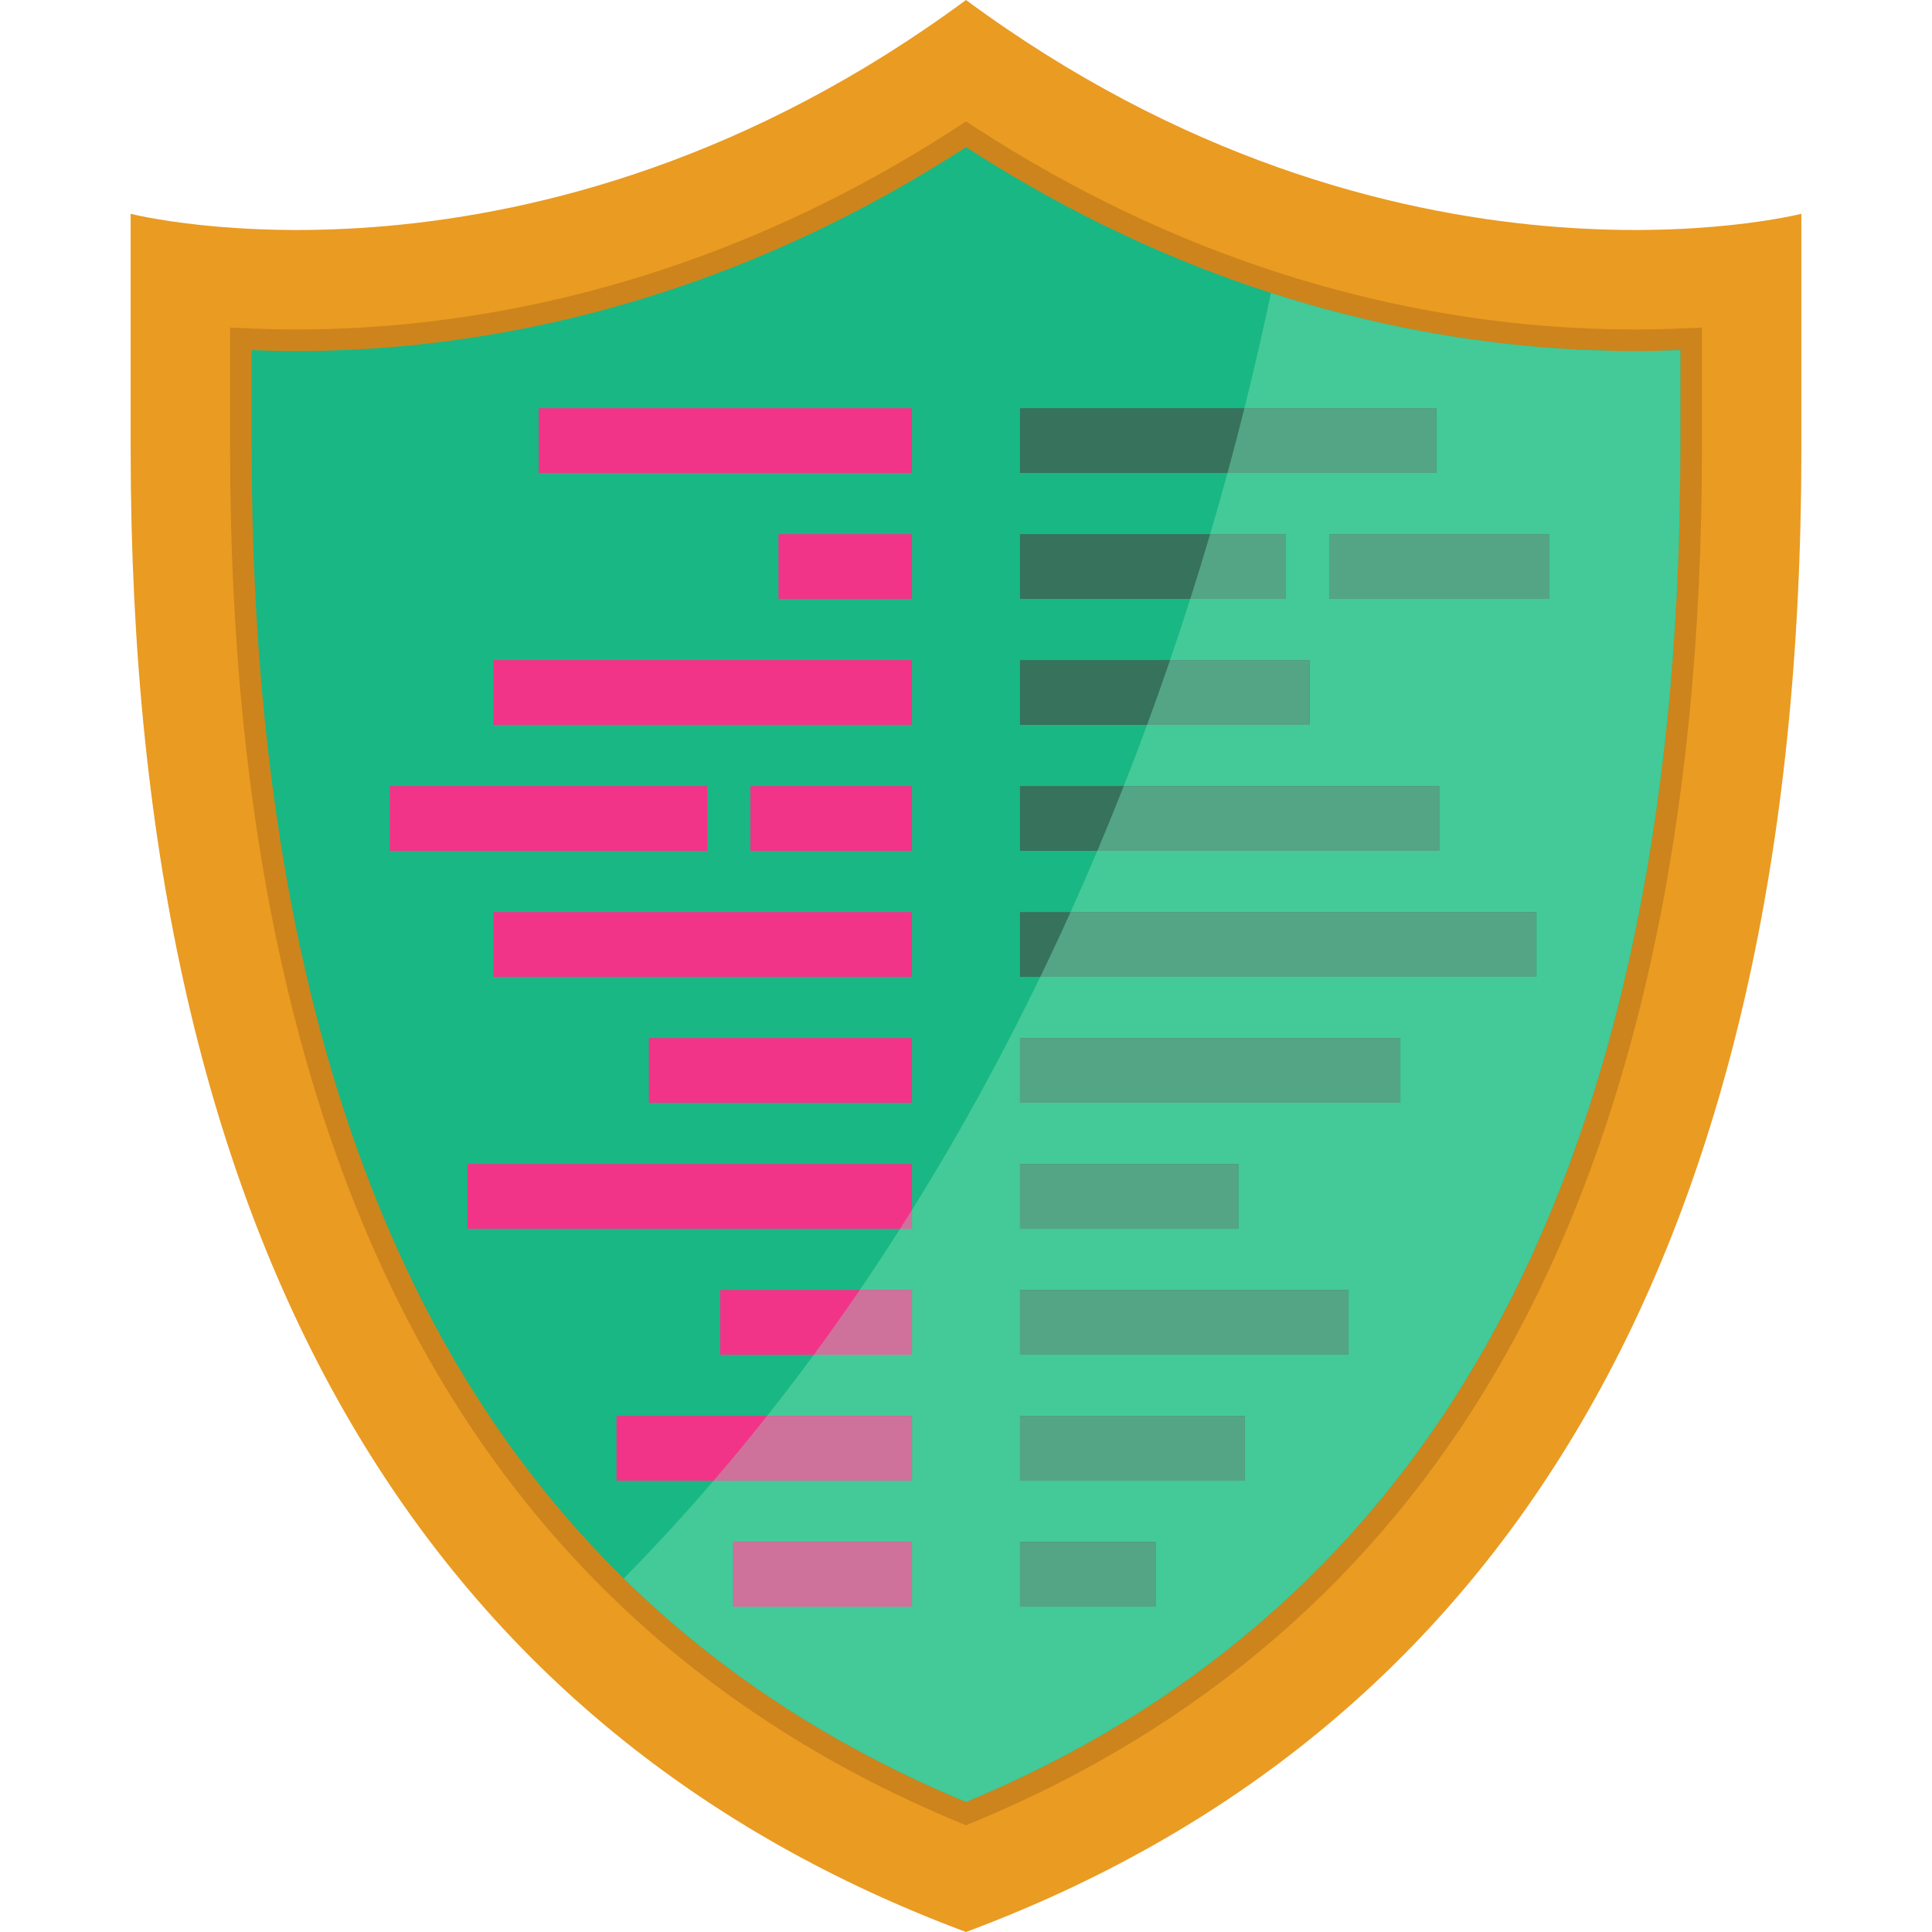
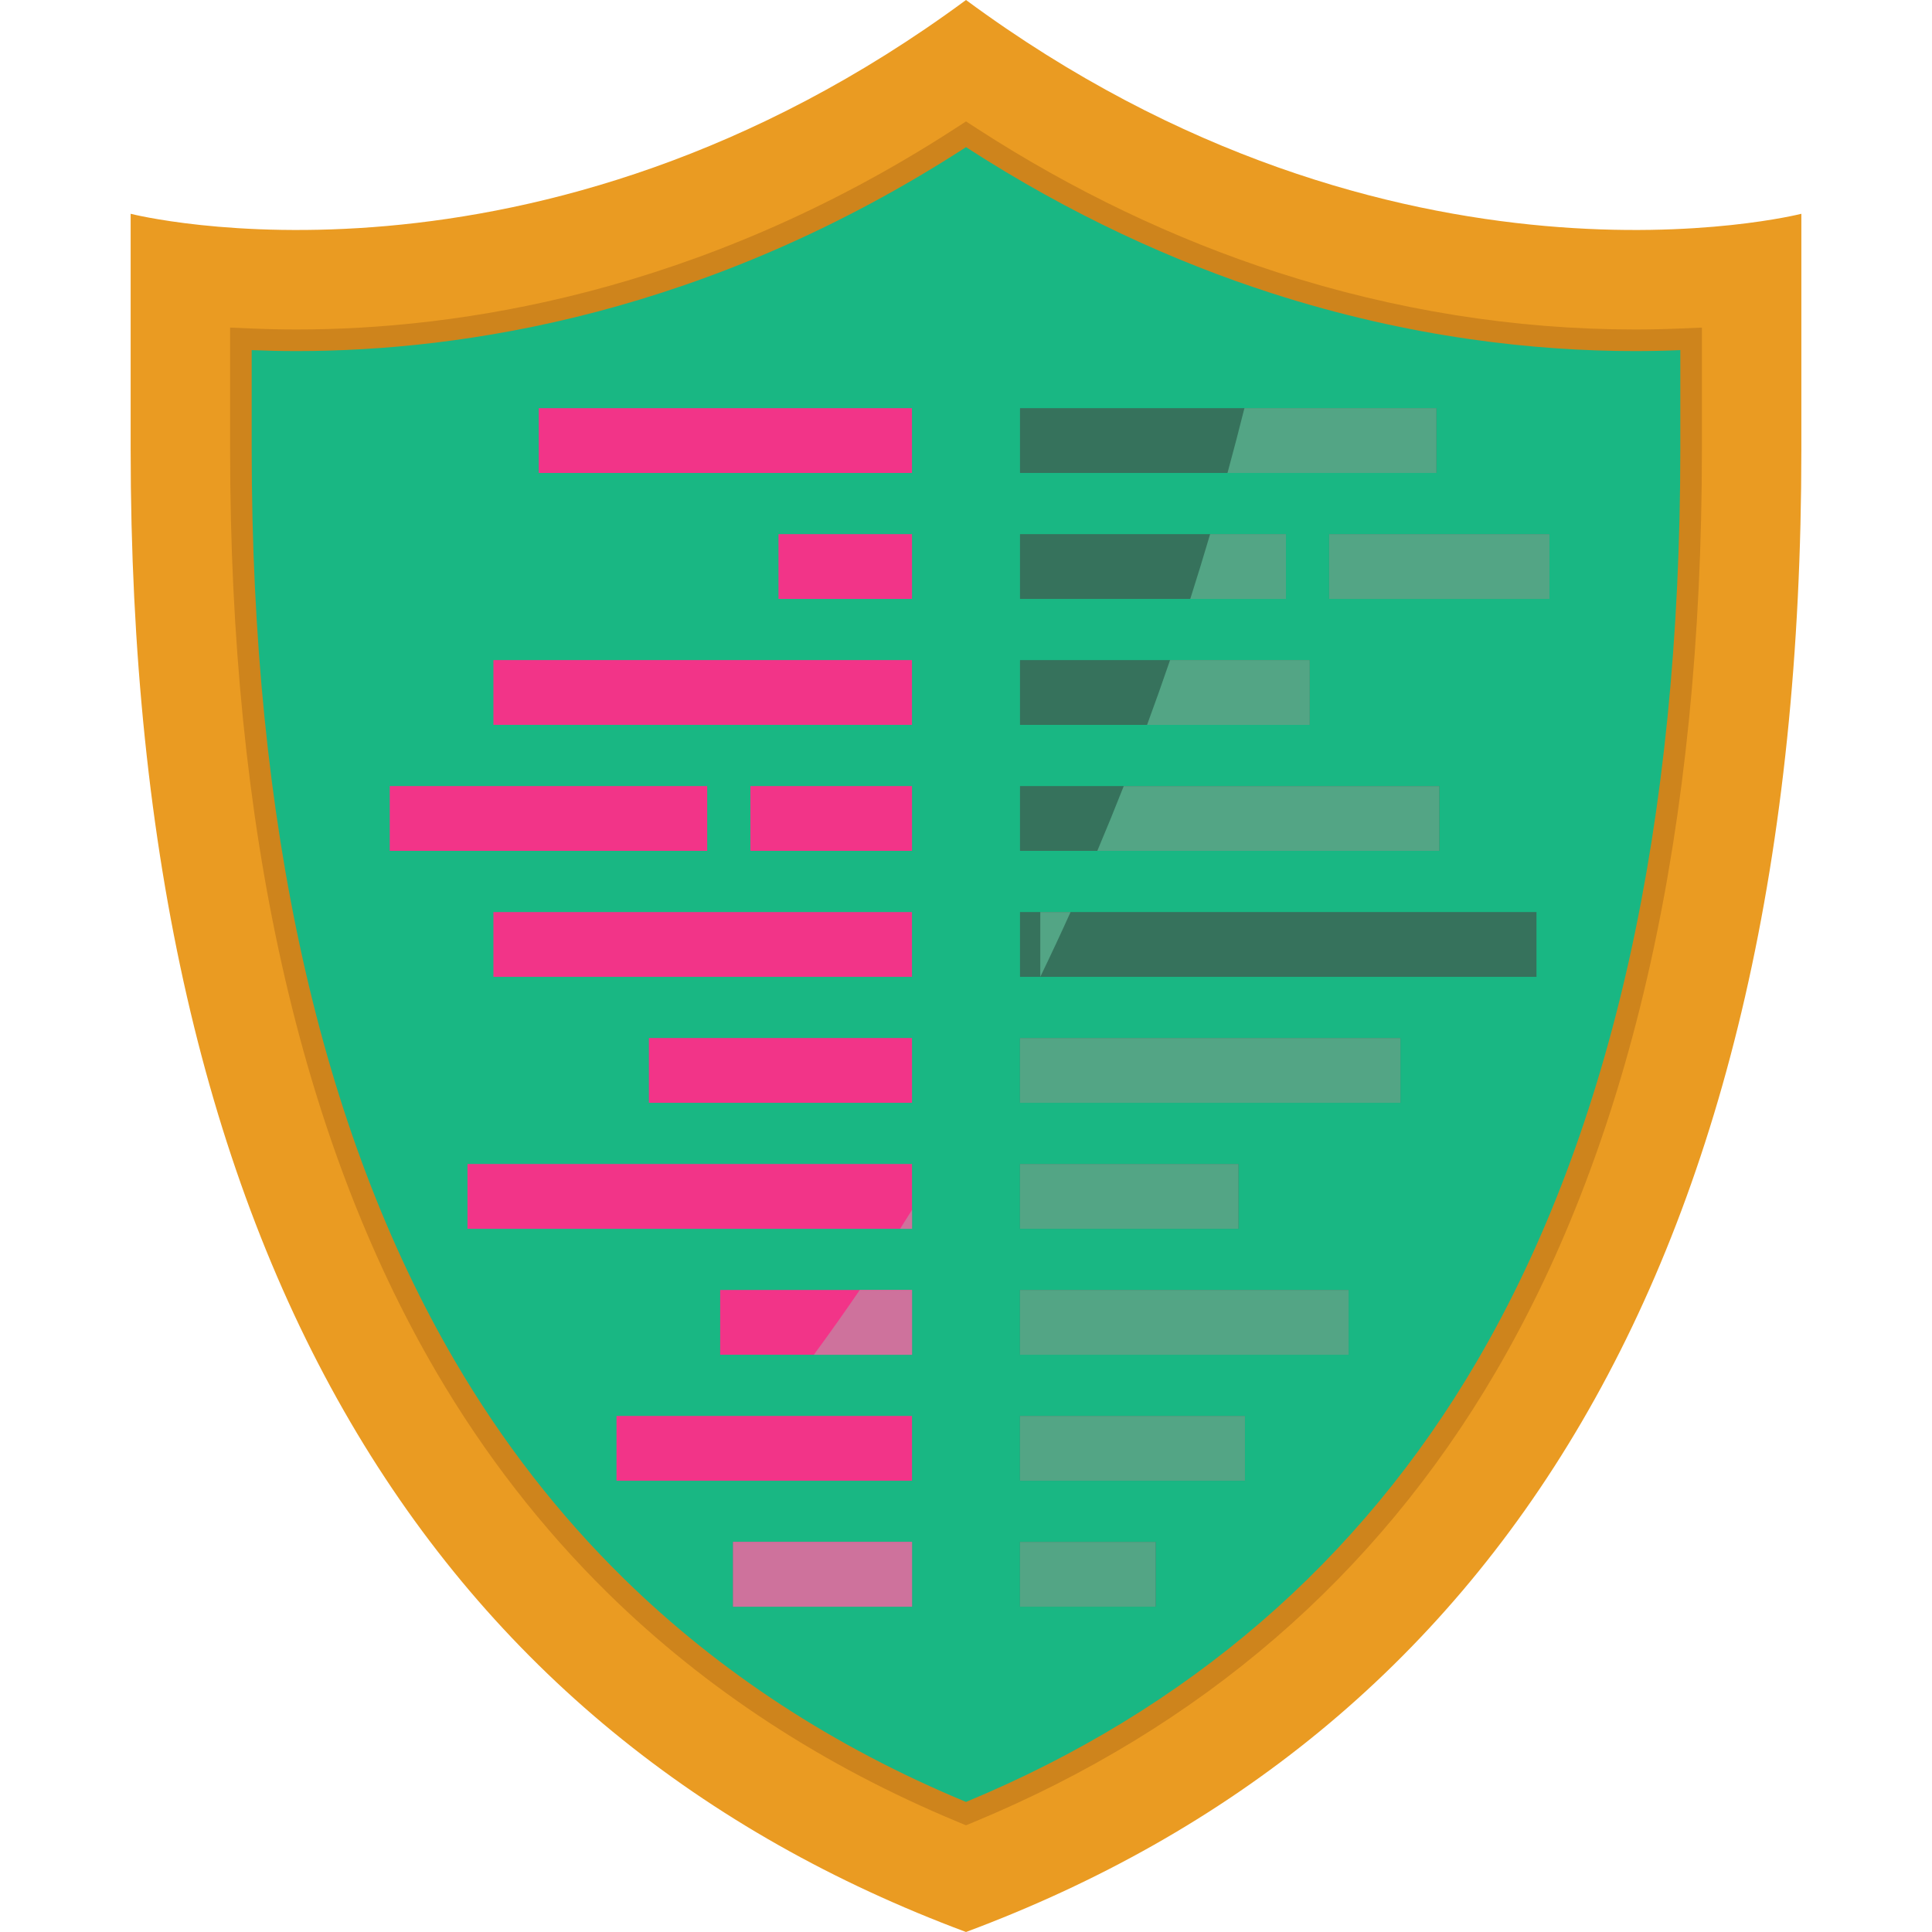
<svg xmlns="http://www.w3.org/2000/svg" version="1.1" id="Layer_1" x="0px" y="0px" viewBox="0 0 512.001 512.001" style="enable-background:new 0 0 512.001 512.001;" xml:space="preserve">
  <path style="fill:#EA9B22;" d="M256.001,0C141.991,84.148,34.624,56.656,34.624,56.656v62.414  c0,215.645,81.453,340.758,221.377,392.931l0,0l0,0l0,0l0,0c139.924-52.173,221.377-177.285,221.377-392.931V56.656  C477.379,56.656,370.011,84.148,256.001,0z" />
  <path style="fill:#CE841C;" d="M256.006,483.726l-2.194-0.91c-35.578-14.766-66.705-35.093-92.517-60.414  c-17.556-17.217-32.932-37.022-45.701-58.865c-36.24-62.003-54.615-144.254-54.615-244.47V86.814l5.966,0.253  c3.87,0.164,7.828,0.247,11.764,0.247c42.03-0.011,106.369-9.236,174.189-53.122l3.109-2.012l3.109,2.012  c25.239,16.329,51.973,29.115,79.465,38.003c31.073,10.032,62.939,15.119,94.712,15.119c3.947,0,7.905-0.084,11.765-0.247  l5.966-0.253v32.253c0,100.234-18.376,182.486-54.616,244.47c-31.706,54.236-78.206,94.367-138.206,119.279L256.006,483.726z   M72.425,98.693v20.374c0,98.158,17.849,178.467,53.051,238.693c12.256,20.965,27.005,39.964,43.835,56.47  c24.233,23.772,53.389,42.972,86.696,57.092c56.585-23.993,100.485-62.19,130.518-113.563  c35.202-60.209,53.052-140.517,53.052-238.693V98.693c-2.088,0.045-4.188,0.068-6.284,0.068c-32.967,0-66.017-5.272-98.23-15.673  c-27.315-8.831-53.893-21.372-79.054-37.295C186.985,89.485,121.64,98.749,78.711,98.76C76.616,98.76,74.515,98.738,72.425,98.693z" />
  <path style="fill:#19B783;" d="M445.299,92.785v26.281c0,99.197-18.109,180.478-53.835,241.581  c-31.089,53.181-76.624,92.454-135.459,116.882c-35.027-14.537-65.349-34.34-90.703-59.212  c-17.24-16.907-32.188-36.148-44.769-57.668c-35.712-61.103-53.832-142.385-53.832-241.581V92.786  c3.788,0.16,7.794,0.252,12.006,0.252c43.967-0.013,108.892-9.777,177.297-54.04c27.917,18.063,55.253,30.379,80.813,38.644  c37.087,11.973,70.454,15.396,96.473,15.396C437.504,93.037,441.521,92.946,445.299,92.785" />
  <g>
    <rect x="142.775" y="108.171" style="fill:#F23488;" width="98.91" height="17.17" />
    <rect x="206.304" y="141.549" style="fill:#F23488;" width="35.39" height="17.17" />
    <rect x="130.756" y="174.927" style="fill:#F23488;" width="110.929" height="17.17" />
    <rect x="198.864" y="208.317" style="fill:#F23488;" width="42.829" height="17.17" />
    <rect x="103.284" y="208.317" style="fill:#F23488;" width="84.133" height="17.17" />
    <rect x="130.756" y="241.707" style="fill:#F23488;" width="110.929" height="17.17" />
    <rect x="171.964" y="275.086" style="fill:#F23488;" width="69.728" height="17.17" />
    <polyline style="fill:#F23488;" points="241.693,325.641 123.89,325.641 123.89,308.471 241.693,308.471 241.693,325.641  " />
    <polyline style="fill:#F23488;" points="241.693,359.025 190.85,359.025 190.85,341.855 241.693,341.855 241.693,359.025  " />
    <polyline style="fill:#F23488;" points="241.693,392.41 163.38,392.41 163.38,375.24 241.693,375.24 241.693,392.41  " />
    <polyline style="fill:#F23488;" points="241.693,425.794 194.285,425.794 194.285,408.624 241.693,408.624 241.693,425.794  " />
  </g>
  <g>
    <polyline style="fill:#36725C;" points="380.672,125.335 270.31,125.335 270.31,108.165 380.672,108.165 380.672,125.335  " />
    <polyline style="fill:#36725C;" points="340.794,158.719 270.31,158.719 270.31,141.549 340.794,141.549 340.794,158.719  " />
    <polyline style="fill:#36725C;" points="410.616,158.719 352.24,158.719 352.24,141.549 410.616,141.549 410.616,158.719  " />
    <polyline style="fill:#36725C;" points="347.089,192.103 270.31,192.103 270.31,174.933 347.089,174.933 347.089,192.103  " />
    <polyline style="fill:#36725C;" points="381.429,225.487 270.31,225.487 270.31,208.317 381.429,208.317 381.429,225.487  " />
    <polyline style="fill:#36725C;" points="407.182,258.873 270.31,258.873 270.31,241.703 407.182,241.703 407.182,258.873  " />
    <polyline style="fill:#36725C;" points="371.127,292.257 270.31,292.257 270.31,275.087 371.127,275.087 371.127,292.257  " />
    <polyline style="fill:#36725C;" points="328.205,325.641 270.31,325.641 270.31,308.471 328.205,308.471 328.205,325.641  " />
    <polyline style="fill:#36725C;" points="357.393,359.025 270.31,359.025 270.31,341.855 357.393,341.855 357.393,359.025  " />
    <polyline style="fill:#36725C;" points="329.922,392.41 270.31,392.41 270.31,375.24 329.922,375.24 329.922,392.41  " />
    <polyline style="fill:#36725C;" points="306.271,425.794 270.31,425.794 270.31,408.624 306.271,408.624 306.271,425.794  " />
  </g>
-   <path style="fill:#43CA98;" d="M194.285,425.794v-17.17h47.409v17.17H194.285 M270.31,425.794v-17.17h35.961v17.17H270.31   M270.31,392.41v-17.17h59.612v17.17H270.31 M270.31,359.025v-17.17h87.083v17.17H270.31 M270.31,325.641v-17.17h57.895v17.17  H270.31 M270.31,292.257v-17.17h100.816v17.17H270.31 M352.24,158.719v-17.17h58.376v17.17H352.24 M336.818,77.641  c-2.041,9.678-4.371,19.879-7.034,30.524h50.886v17.171h-55.374c-1.45,5.317-2.983,10.729-4.599,16.214h20.096v17.17h-25.359  c-1.704,5.35-3.486,10.75-5.355,16.214h37.01v17.17h-43.106c-1.976,5.366-4.034,10.776-6.177,16.215h83.622v17.17H290.8  c-2.276,5.383-4.637,10.792-7.084,16.215h123.467v17.17H275.686c-9.971,20.603-21.243,41.316-33.994,61.764v5.004h-3.154  c-3.456,5.425-7.023,10.84-10.691,16.214h13.845v17.17h-26.018c-4.01,5.445-8.141,10.856-12.39,16.215h38.408v17.17h-52.588  c-7.578,8.808-15.504,17.454-23.802,25.906c25.354,24.874,55.676,44.676,90.703,59.212  c58.836-24.427,104.369-63.701,135.459-116.882c35.725-61.103,53.835-142.385,53.835-241.581V92.786  c-3.779,0.16-7.795,0.252-12.008,0.252C407.272,93.037,373.906,89.615,336.818,77.641L336.818,77.641" />
  <g>
    <path style="fill:#CE729C;" d="M241.693,320.636c-1.04,1.669-2.094,3.34-3.154,5.004h3.154V320.636" />
    <path style="fill:#CE729C;" d="M241.693,341.855h-13.845c-3.935,5.765-7.985,11.482-12.173,17.17h26.018V341.855" />
-     <path style="fill:#CE729C;" d="M241.693,375.24h-38.408c-4.582,5.779-9.312,11.511-14.18,17.17h52.588V375.24" />
    <polyline style="fill:#CE729C;" points="241.693,408.624 194.285,408.624 194.285,425.794 241.693,425.794 241.693,408.624  " />
  </g>
  <g>
    <path style="fill:#53A585;" d="M380.672,108.165h-50.886c-1.402,5.604-2.897,11.339-4.488,17.171h55.374L380.672,108.165" />
    <path style="fill:#53A585;" d="M340.794,141.549h-20.096c-1.663,5.644-3.416,11.369-5.263,17.17h25.359V141.549" />
    <polyline style="fill:#53A585;" points="410.616,141.549 352.24,141.549 352.24,158.719 410.616,158.719 410.616,141.549  " />
    <path style="fill:#53A585;" d="M347.089,174.933h-37.01c-1.939,5.667-3.971,11.399-6.095,17.17h43.106V174.933" />
    <path style="fill:#53A585;" d="M381.429,208.317h-83.622c-2.241,5.691-4.575,11.416-7.008,17.17h90.63L381.429,208.317" />
-     <path style="fill:#53A585;" d="M407.182,241.703H283.715c-2.578,5.71-5.252,11.433-8.028,17.17h131.496v-17.17" />
+     <path style="fill:#53A585;" d="M407.182,241.703H283.715c-2.578,5.71-5.252,11.433-8.028,17.17v-17.17" />
    <polyline style="fill:#53A585;" points="371.127,275.087 270.31,275.087 270.31,292.257 371.127,292.257 371.127,275.087  " />
    <polyline style="fill:#53A585;" points="328.205,308.471 270.31,308.471 270.31,325.641 328.205,325.641 328.205,308.471  " />
    <polyline style="fill:#53A585;" points="357.393,341.855 270.31,341.855 270.31,359.025 357.393,359.025 357.393,341.855  " />
    <polyline style="fill:#53A585;" points="329.922,375.24 270.31,375.24 270.31,392.41 329.922,392.41 329.922,375.24  " />
    <polyline style="fill:#53A585;" points="306.271,408.624 270.31,408.624 270.31,425.794 306.271,425.794 306.271,408.624  " />
  </g>
  <g>
</g>
  <g>
</g>
  <g>
</g>
  <g>
</g>
  <g>
</g>
  <g>
</g>
  <g>
</g>
  <g>
</g>
  <g>
</g>
  <g>
</g>
  <g>
</g>
  <g>
</g>
  <g>
</g>
  <g>
</g>
  <g>
</g>
</svg>